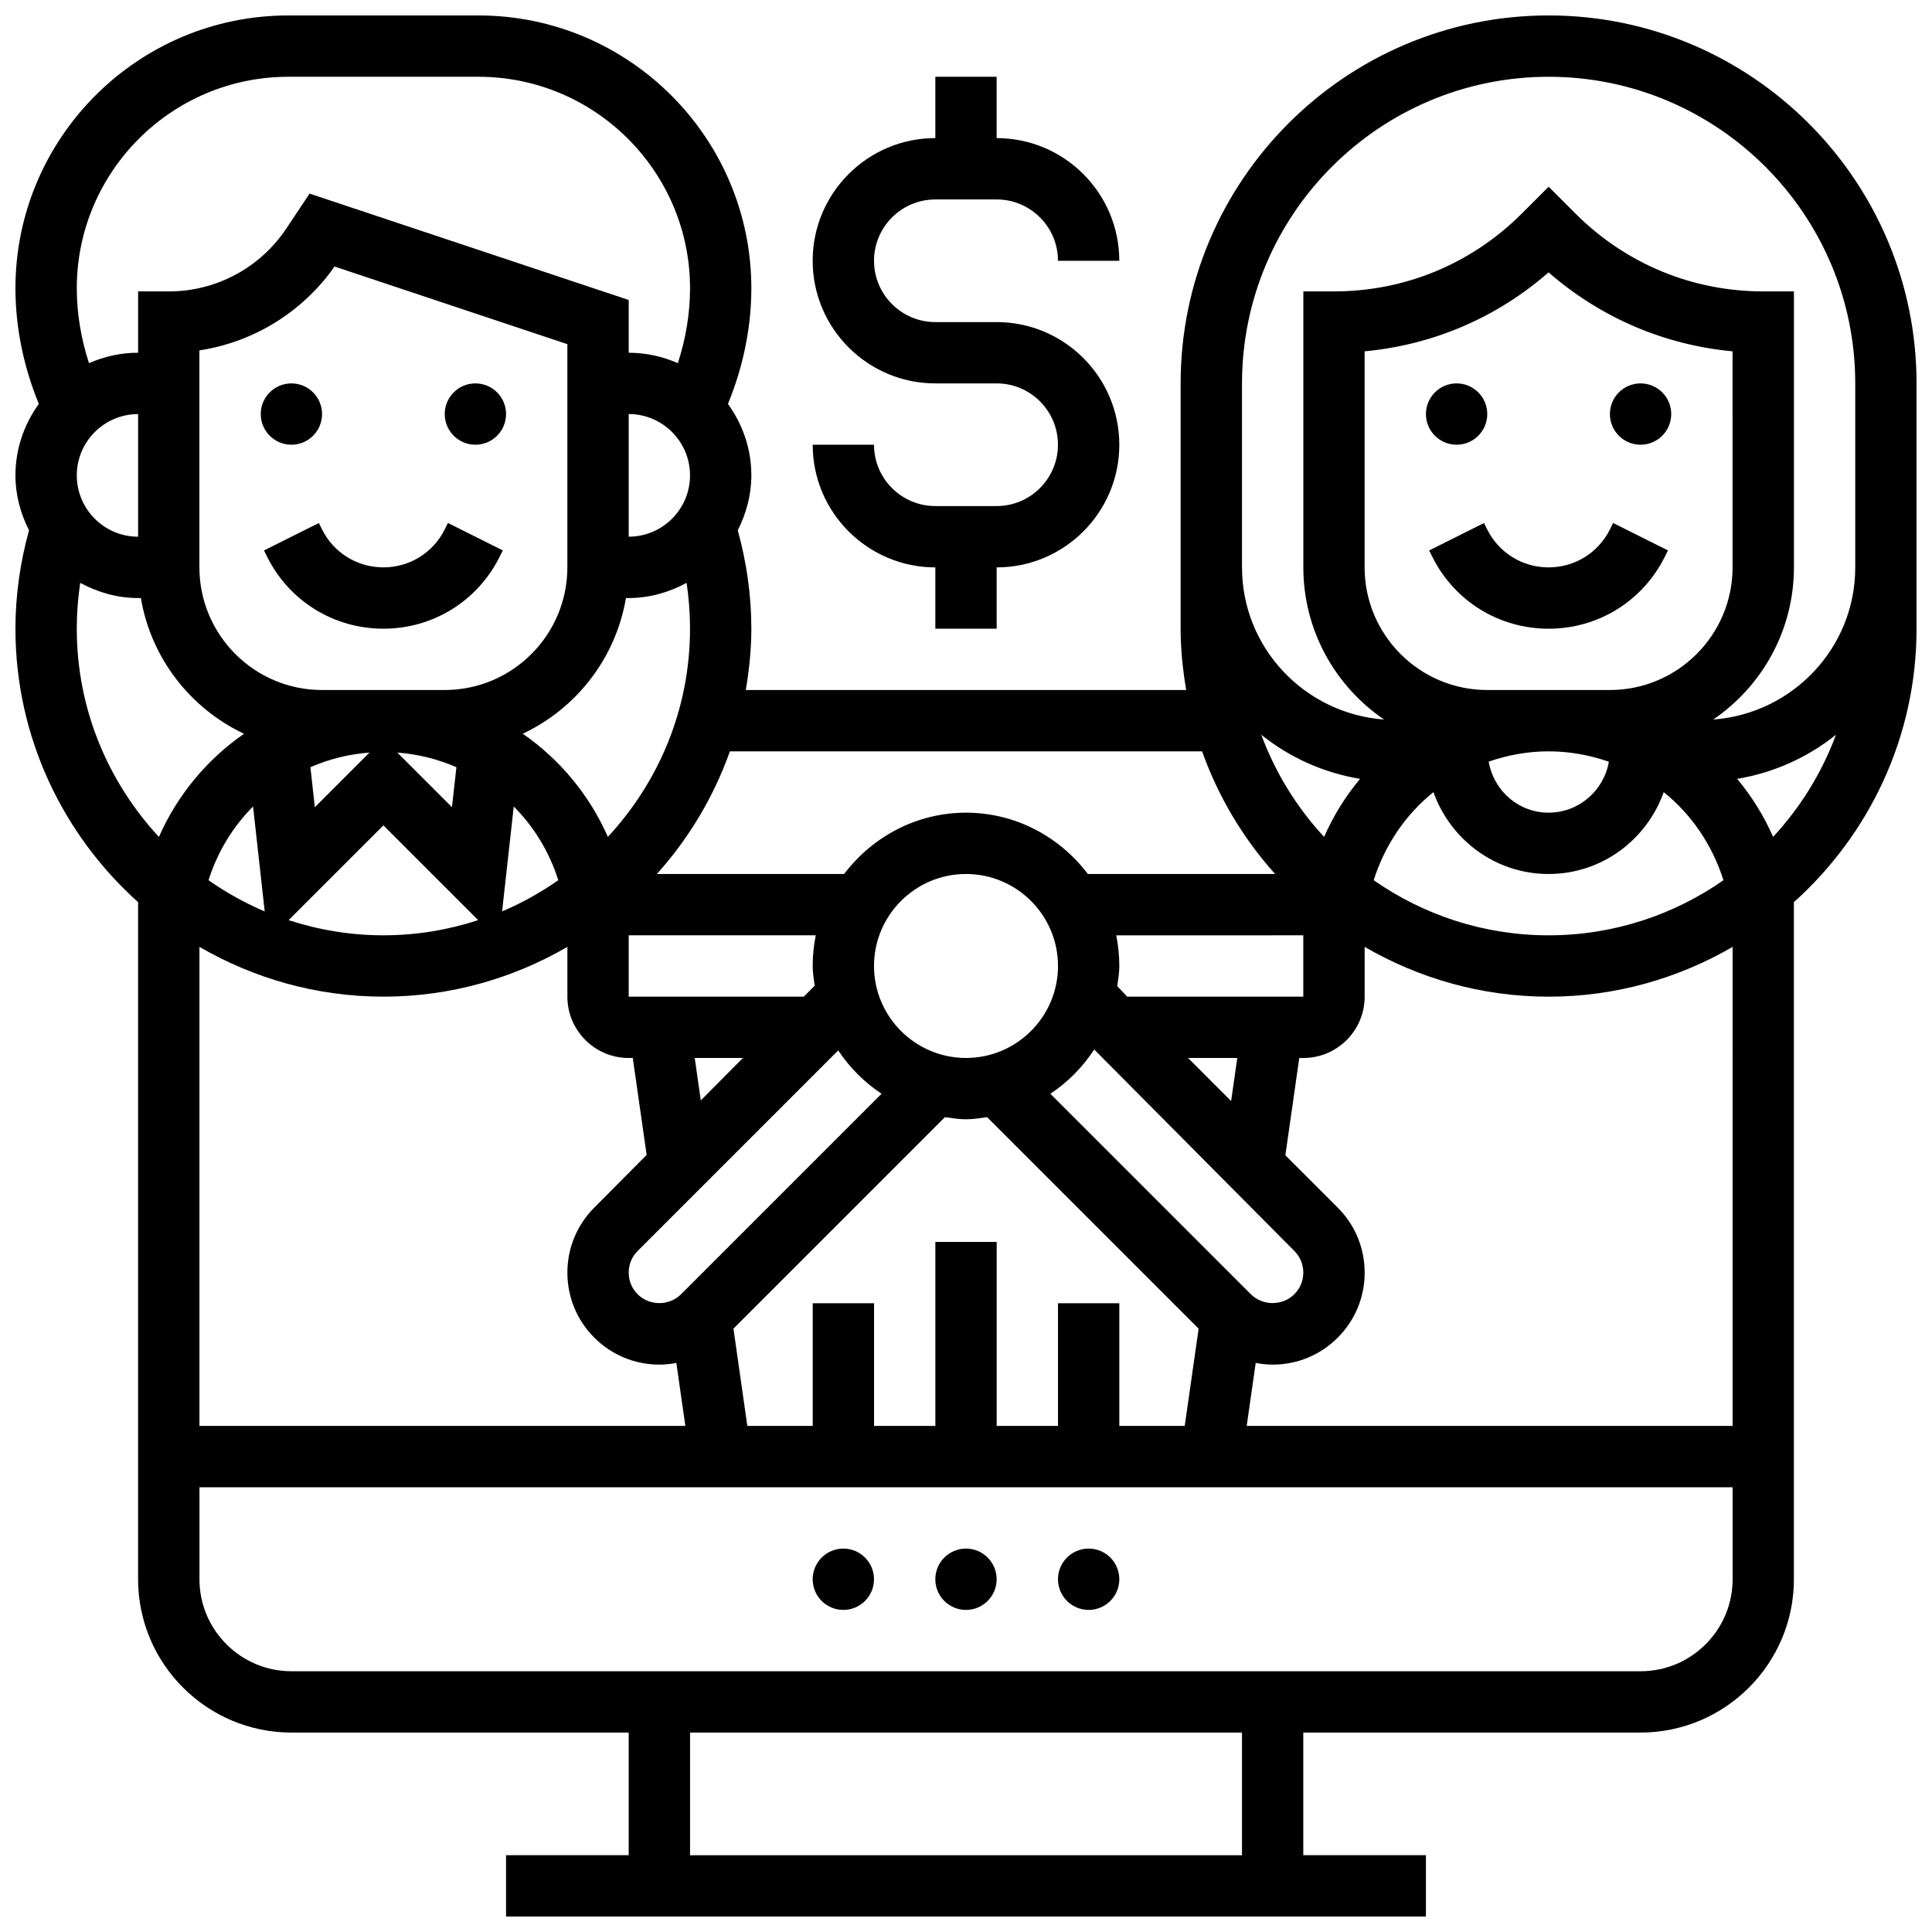
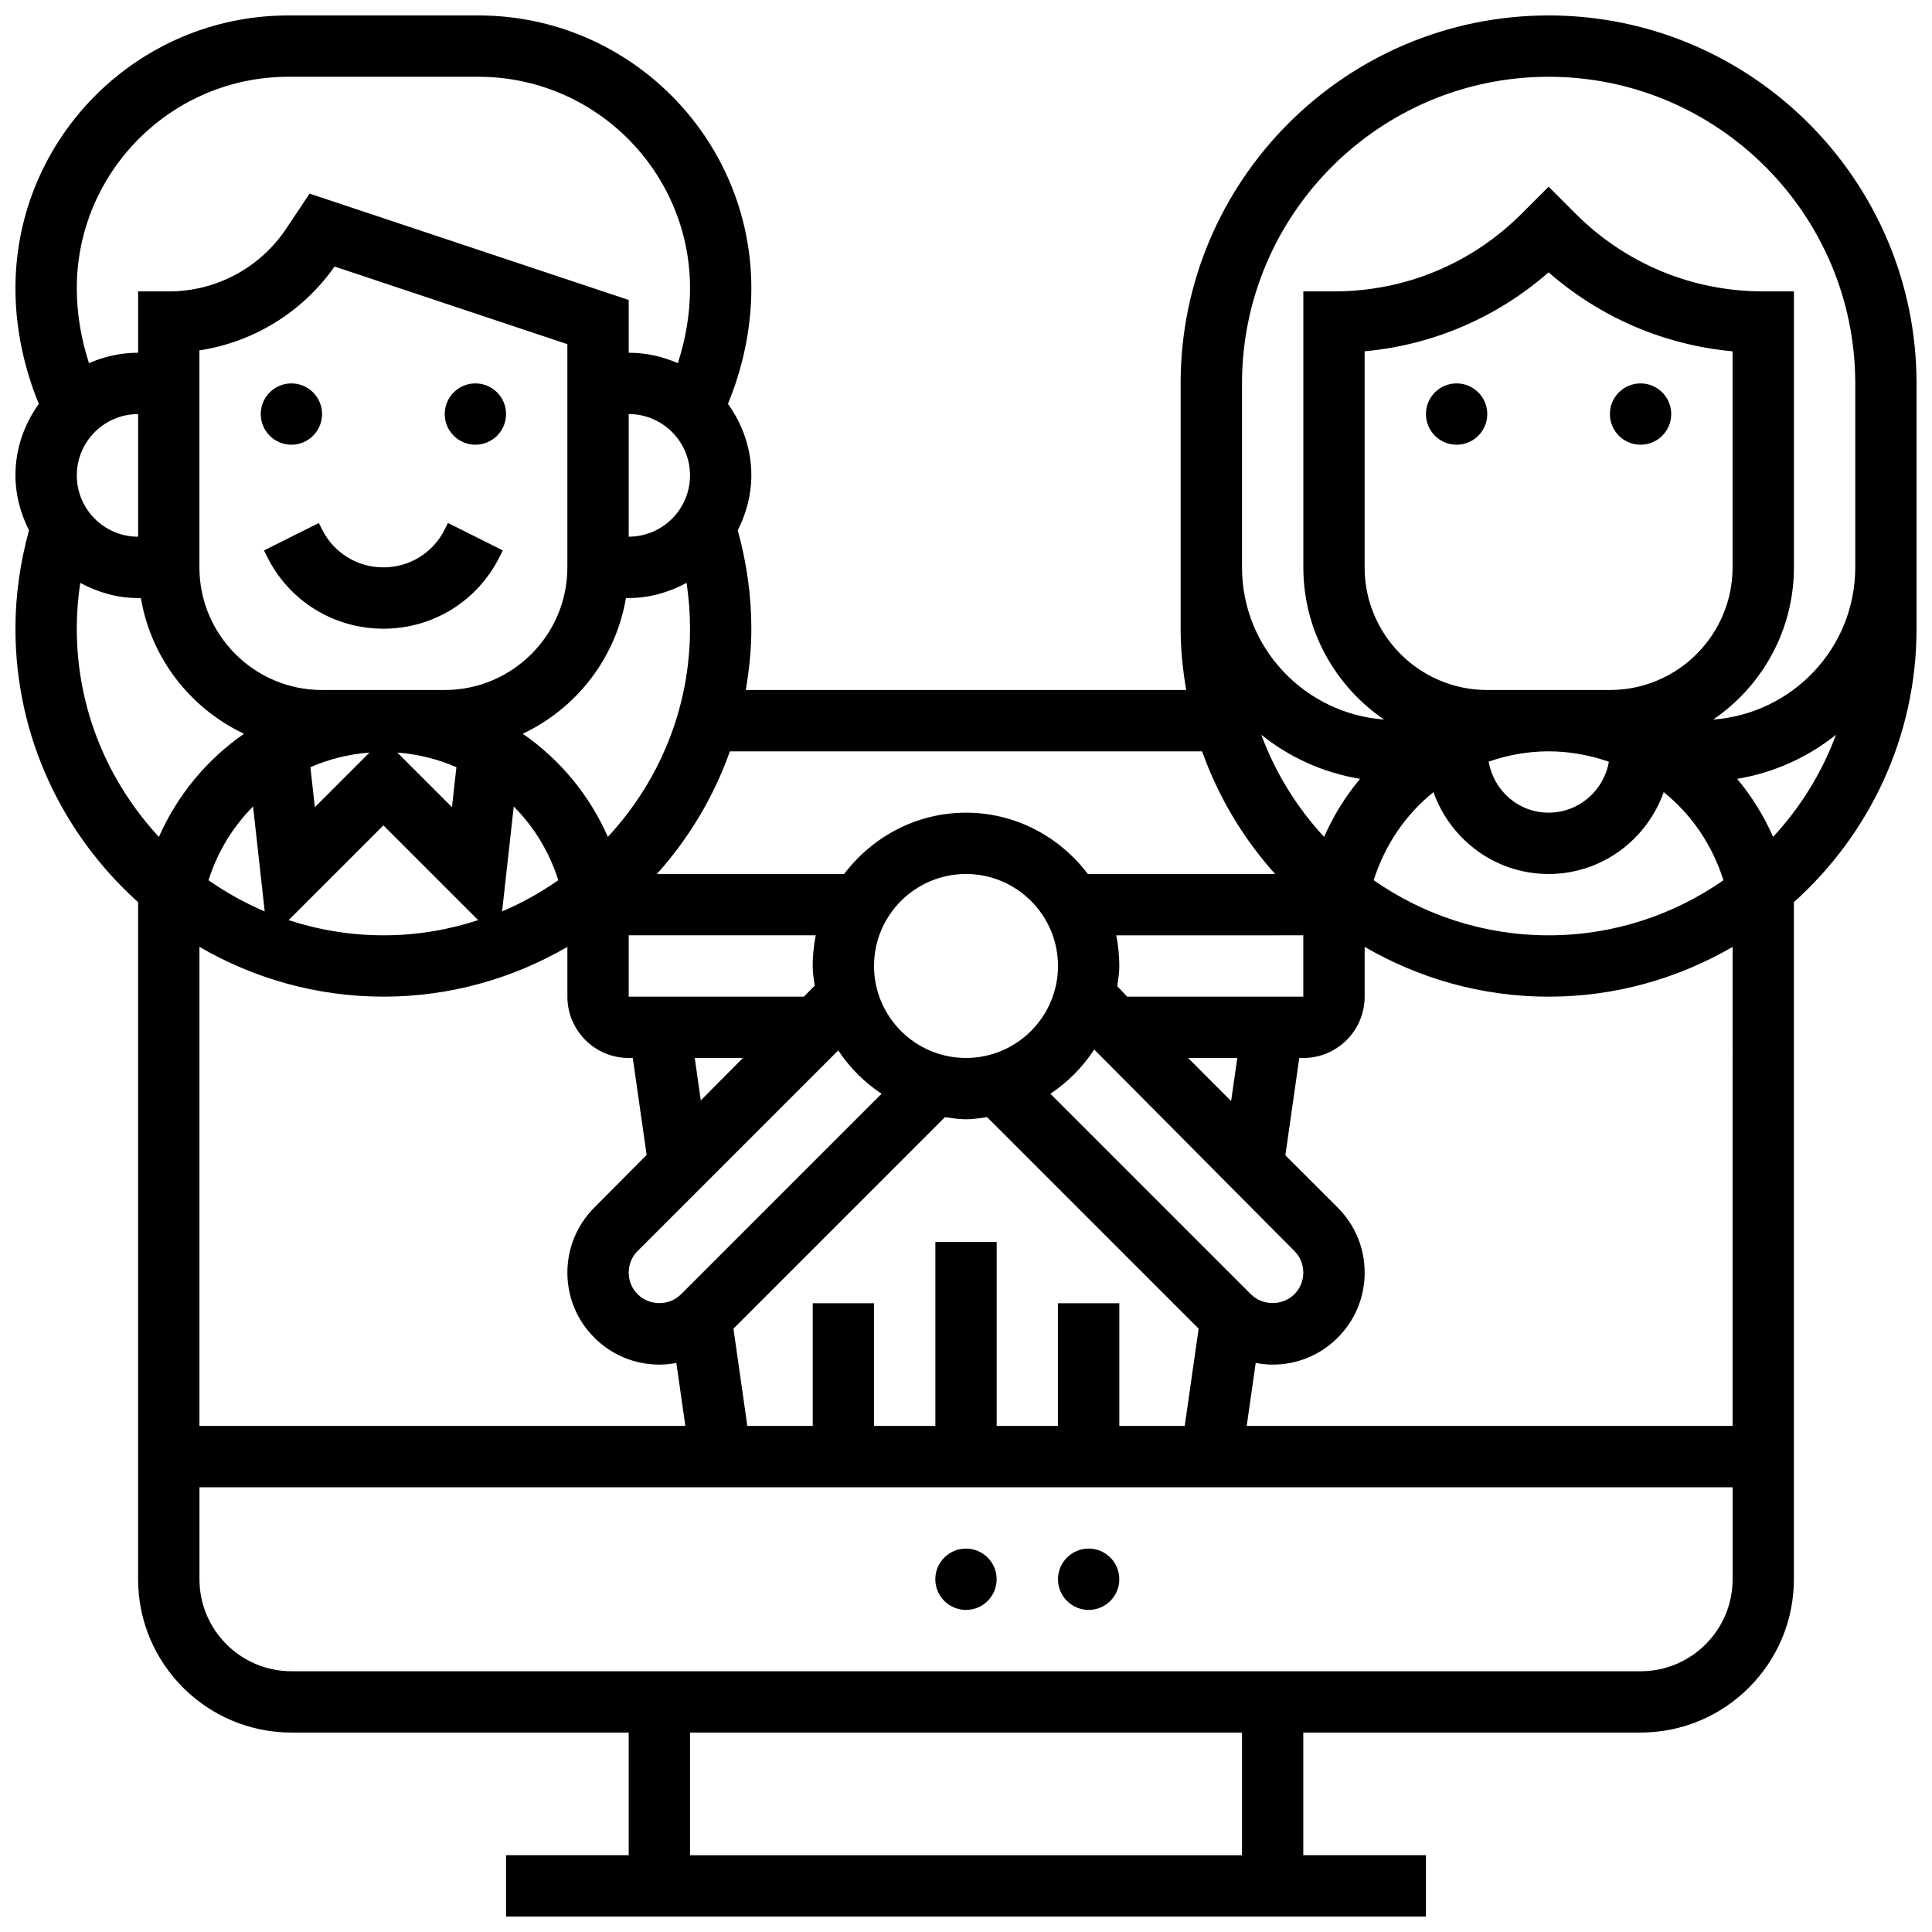
<svg xmlns="http://www.w3.org/2000/svg" width="800px" height="800px" version="1.1" viewBox="144 144 512 512">
  <defs>
    <clipPath id="a">
      <path d="m148.09 148.09h503.81v503.81h-503.81z" />
    </clipPath>
  </defs>
  <path d="m538.14 253.73c0 4.488-3.641 8.125-8.125 8.125-4.488 0-8.129-3.637-8.129-8.125s3.641-8.125 8.129-8.125c4.484 0 8.125 3.637 8.125 8.125" />
  <path d="m586.89 253.73c0 4.488-3.637 8.125-8.125 8.125s-8.125-3.637-8.125-8.125 3.637-8.125 8.125-8.125 8.125 3.637 8.125 8.125" />
-   <path d="m570.64 284.32c-3.098 6.191-9.32 10.043-16.254 10.043-6.93 0-13.156-3.852-16.25-10.043l-0.852-1.715-14.539 7.273 0.852 1.715c5.867 11.734 17.668 19.023 30.789 19.023 13.125 0 24.922-7.289 30.789-19.031l0.852-1.715-14.539-7.273z" />
  <path d="m278.11 253.73c0 4.488-3.637 8.125-8.125 8.125s-8.129-3.637-8.129-8.125 3.641-8.125 8.129-8.125 8.125 3.637 8.125 8.125" />
  <path d="m229.35 253.73c0 4.488-3.637 8.125-8.125 8.125-4.488 0-8.125-3.637-8.125-8.125s3.637-8.125 8.125-8.125c4.488 0 8.125 3.637 8.125 8.125" />
  <path d="m276.39 291.58 0.852-1.715-14.539-7.273-0.852 1.723c-3.094 6.191-9.32 10.043-16.25 10.043-6.93 0-13.156-3.852-16.25-10.043l-0.852-1.715-14.539 7.273 0.852 1.715c5.867 11.734 17.664 19.023 30.789 19.023s24.922-7.289 30.789-19.031z" />
  <g clip-path="url(#a)">
    <path d="m554.39 148.09c-53.77 0-97.512 43.742-97.512 97.512v65.004c0 5.551 0.578 10.953 1.473 16.25l-116.71 0.004c0.895-5.297 1.473-10.699 1.473-16.25 0-8.867-1.258-17.609-3.602-26.066 2.227-4.406 3.602-9.305 3.602-14.562 0-7.086-2.34-13.594-6.199-18.941 3.988-9.703 6.199-20.152 6.199-30.637 0-39.875-32.438-72.312-72.312-72.312h-50.398c-39.875 0-72.312 32.438-72.312 72.312 0 10.473 2.211 20.934 6.199 30.637-3.859 5.344-6.199 11.855-6.199 18.941 0 5.258 1.375 10.156 3.602 14.562-2.344 8.457-3.602 17.199-3.602 26.066 0 28.781 12.613 54.605 32.504 72.477v179.43c0 22.402 18.227 40.629 40.629 40.629h89.387v32.504h-32.504v16.25h243.78v-16.25h-32.504v-32.504h89.387c22.402 0 40.629-18.227 40.629-40.629v-179.43c19.891-17.867 32.504-43.691 32.504-72.477v-65.004c0-53.773-43.742-97.516-97.512-97.516zm-113.76 373.79v-32.504h-16.25v32.504h-16.25v-48.754h-16.25v48.754h-16.25v-32.504h-16.25v32.504h-17.332l-3.68-25.777 56.043-56.043c1.844 0.254 3.672 0.562 5.59 0.562s3.746-0.309 5.59-0.57l56.055 56.055-3.684 25.773zm-211.28-195.02c-17.926 0-32.504-14.578-32.504-32.504v-57.5c14.383-2.195 27.328-10.141 35.812-22.223l61.699 20.574v59.148c0 17.926-14.578 32.504-32.504 32.504zm81.262-73.133c8.965 0 16.25 7.289 16.25 16.25 0 8.965-7.289 16.25-16.25 16.25zm-0.73 48.758h0.73c5.574 0 10.75-1.543 15.344-4.023 0.59 4.008 0.906 8.062 0.906 12.148 0 21.305-8.305 40.664-21.77 55.168-4.898-11.125-12.766-20.559-22.559-27.336 14.207-6.688 24.648-20 27.348-35.957zm-67.965 40.953-14.48 14.48-1.18-10.598c4.898-2.144 10.156-3.461 15.66-3.883zm23.035 3.875-1.18 10.598-14.48-14.48c5.504 0.43 10.762 1.746 15.66 3.883zm-53.891 10.41 3.086 27.809c-5.273-2.227-10.246-5.023-14.887-8.258 2.367-7.516 6.438-14.145 11.801-19.551zm34.543 5.008 25.117 25.117c-7.914 2.582-16.348 4.019-25.117 4.019s-17.203-1.438-25.117-4.023zm34.543-5.008c5.363 5.402 9.434 12.035 11.801 19.543-4.641 3.234-9.613 6.039-14.887 8.258zm30.465 34.145h49.578c-0.539 2.625-0.824 5.348-0.824 8.129 0 1.797 0.301 3.504 0.527 5.234l-2.867 2.891h-46.414zm30.27 32.504-11.164 11.246-1.609-11.246zm25.254-2.004c3.023 4.559 6.93 8.469 11.488 11.488l-53.145 53.145c-3.121 3.113-8.371 3.113-11.488 0-1.551-1.562-2.379-3.543-2.379-5.746 0-2.203 0.828-4.184 2.383-5.746zm33.863 2.004c-13.441 0-24.379-10.938-24.379-24.379s10.938-24.379 24.379-24.379 24.379 10.938 24.379 24.379c-0.004 13.441-10.941 24.379-24.379 24.379zm75.504 62.629-53.145-53.145c4.633-3.07 8.574-7.07 11.621-11.727l53.016 53.371c1.559 1.562 2.387 3.551 2.387 5.754 0 2.203-0.828 4.184-2.383 5.746-3.117 3.102-8.375 3.102-11.496 0zm-16.656-62.629h13.043l-1.633 11.418zm-16.133-16.25-2.633-2.769c0.246-1.773 0.547-3.519 0.547-5.356 0-2.777-0.285-5.5-0.82-8.125l49.574-0.004v16.25zm127.65-62.254c-1.324 7.648-7.957 13.496-15.977 13.496-7.875 0-14.449-5.633-15.879-13.523 5.016-1.734 10.355-2.727 15.879-2.727 5.559 0 10.93 1 15.977 2.754zm-46.488 8.055c4.477 12.594 16.398 21.695 30.512 21.695s26.035-9.102 30.512-21.695c7.371 5.922 12.887 14.016 15.828 23.348-13.152 9.172-29.113 14.598-46.34 14.598s-33.188-5.422-46.344-14.602c2.945-9.328 8.461-17.422 15.832-23.344zm46.766-27.062h-32.504c-17.926 0-32.504-14.578-32.504-32.504v-57.254c18.105-1.676 35.023-8.93 48.754-20.926 13.734 11.992 30.652 19.25 48.754 20.926l0.004 57.254c0 17.926-14.578 32.504-32.504 32.504zm-75.742 38.918c-7.215-7.769-12.902-16.934-16.648-27.059 7.426 5.965 16.383 10.059 26.172 11.684-3.852 4.613-7.062 9.773-9.523 15.375zm-32.332-22.664c4.309 12.117 10.922 23.117 19.348 32.504h-49.625c-7.426-9.809-19.078-16.25-32.293-16.25-13.211 0-24.875 6.445-32.293 16.25h-49.625c8.426-9.387 15.043-20.387 19.348-32.504zm-242.16-178.77h50.391c30.918 0 56.066 25.152 56.066 56.062 0 6.719-1.152 13.434-3.234 19.836-3.988-1.754-8.383-2.762-13.016-2.762v-13.984l-84.574-28.191-6.176 9.262c-6.957 10.43-18.602 16.66-31.141 16.66h-8.125v16.25c-4.633 0-9.027 1.008-13.02 2.762-2.078-6.398-3.234-13.113-3.234-19.832 0-30.91 25.152-56.062 56.062-56.062zm-39.809 121.89c-8.965 0-16.25-7.289-16.25-16.25 0-8.965 7.289-16.25 16.25-16.25zm-16.254 24.379c0-4.086 0.316-8.141 0.91-12.148 4.594 2.477 9.77 4.023 15.344 4.023h0.73c2.699 15.961 13.141 29.27 27.344 35.965-9.793 6.777-17.656 16.211-22.559 27.336-13.461-14.516-21.77-33.871-21.77-55.176zm81.262 97.512c17.77 0 34.391-4.859 48.754-13.195v13.195c0 8.965 7.289 16.25 16.25 16.25h1.082l3.672 25.688-13.863 13.953c-4.606 4.606-7.141 10.727-7.141 17.242 0 6.516 2.535 12.637 7.144 17.234 4.598 4.609 10.727 7.144 17.234 7.144 1.527 0 3.031-0.164 4.5-0.438l2.383 16.688h-128.77v-126.96c14.367 8.336 30.984 13.195 48.758 13.195zm227.53 227.53h-146.27v-32.504h146.27zm105.64-48.758h-357.54c-13.441 0-24.379-10.938-24.379-24.379v-24.379h406.3v24.379c0.004 13.441-10.934 24.379-24.375 24.379zm24.379-65.008h-128.77l2.383-16.699c1.469 0.277 2.973 0.449 4.5 0.449 6.508 0 12.637-2.535 17.234-7.144 4.609-4.606 7.144-10.727 7.144-17.234 0-6.508-2.535-12.637-7.144-17.234l-13.871-13.863 3.684-25.785h1.078c8.965 0 16.25-7.289 16.25-16.25v-13.195c14.371 8.336 30.988 13.195 48.758 13.195s34.391-4.859 48.754-13.195zm10.734-156.11c-2.461-5.598-5.68-10.758-9.523-15.375 9.793-1.625 18.746-5.731 26.184-11.684-3.758 10.121-9.453 19.289-16.66 27.059zm-15.879-31.09c12.902-8.785 21.395-23.582 21.395-40.332v-73.133h-8.125c-18.797 0-36.453-7.312-49.746-20.609l-7.137-7.133-7.133 7.133c-13.293 13.297-30.953 20.609-49.746 20.609h-8.125v73.133c0 16.746 8.492 31.547 21.395 40.328-20.992-1.559-37.648-18.945-37.648-40.328v-48.754c0-44.805 36.453-81.258 81.258-81.258s81.258 36.453 81.258 81.258v48.754c0.004 21.383-16.656 38.77-37.645 40.332z" />
  </g>
-   <path d="m375.62 562.52c0 4.484-3.637 8.125-8.125 8.125-4.488 0-8.129-3.641-8.129-8.125 0-4.488 3.641-8.129 8.129-8.129 4.488 0 8.125 3.641 8.125 8.129" />
  <path d="m408.12 562.52c0 4.484-3.637 8.125-8.125 8.125s-8.129-3.641-8.129-8.125c0-4.488 3.641-8.129 8.129-8.129s8.125 3.641 8.125 8.129" />
  <path d="m440.63 562.52c0 4.484-3.641 8.125-8.125 8.125-4.488 0-8.129-3.641-8.129-8.125 0-4.488 3.641-8.129 8.129-8.129 4.484 0 8.125 3.641 8.125 8.129" />
-   <path d="m408.12 278.11h-16.25c-8.965 0-16.25-7.289-16.25-16.25h-16.25c0 17.926 14.578 32.504 32.504 32.504v16.25h16.25v-16.25c17.926 0 32.504-14.578 32.504-32.504s-14.578-32.504-32.504-32.504h-16.25c-8.965 0-16.25-7.289-16.25-16.25 0-8.965 7.289-16.25 16.25-16.25h16.25c8.965 0 16.25 7.289 16.25 16.25h16.25c0-17.926-14.578-32.504-32.504-32.504v-16.258h-16.25v16.25c-17.926 0-32.504 14.578-32.504 32.504 0 17.926 14.578 32.504 32.504 32.504h16.25c8.965 0 16.25 7.289 16.25 16.25 0 8.969-7.289 16.258-16.25 16.258z" />
</svg>